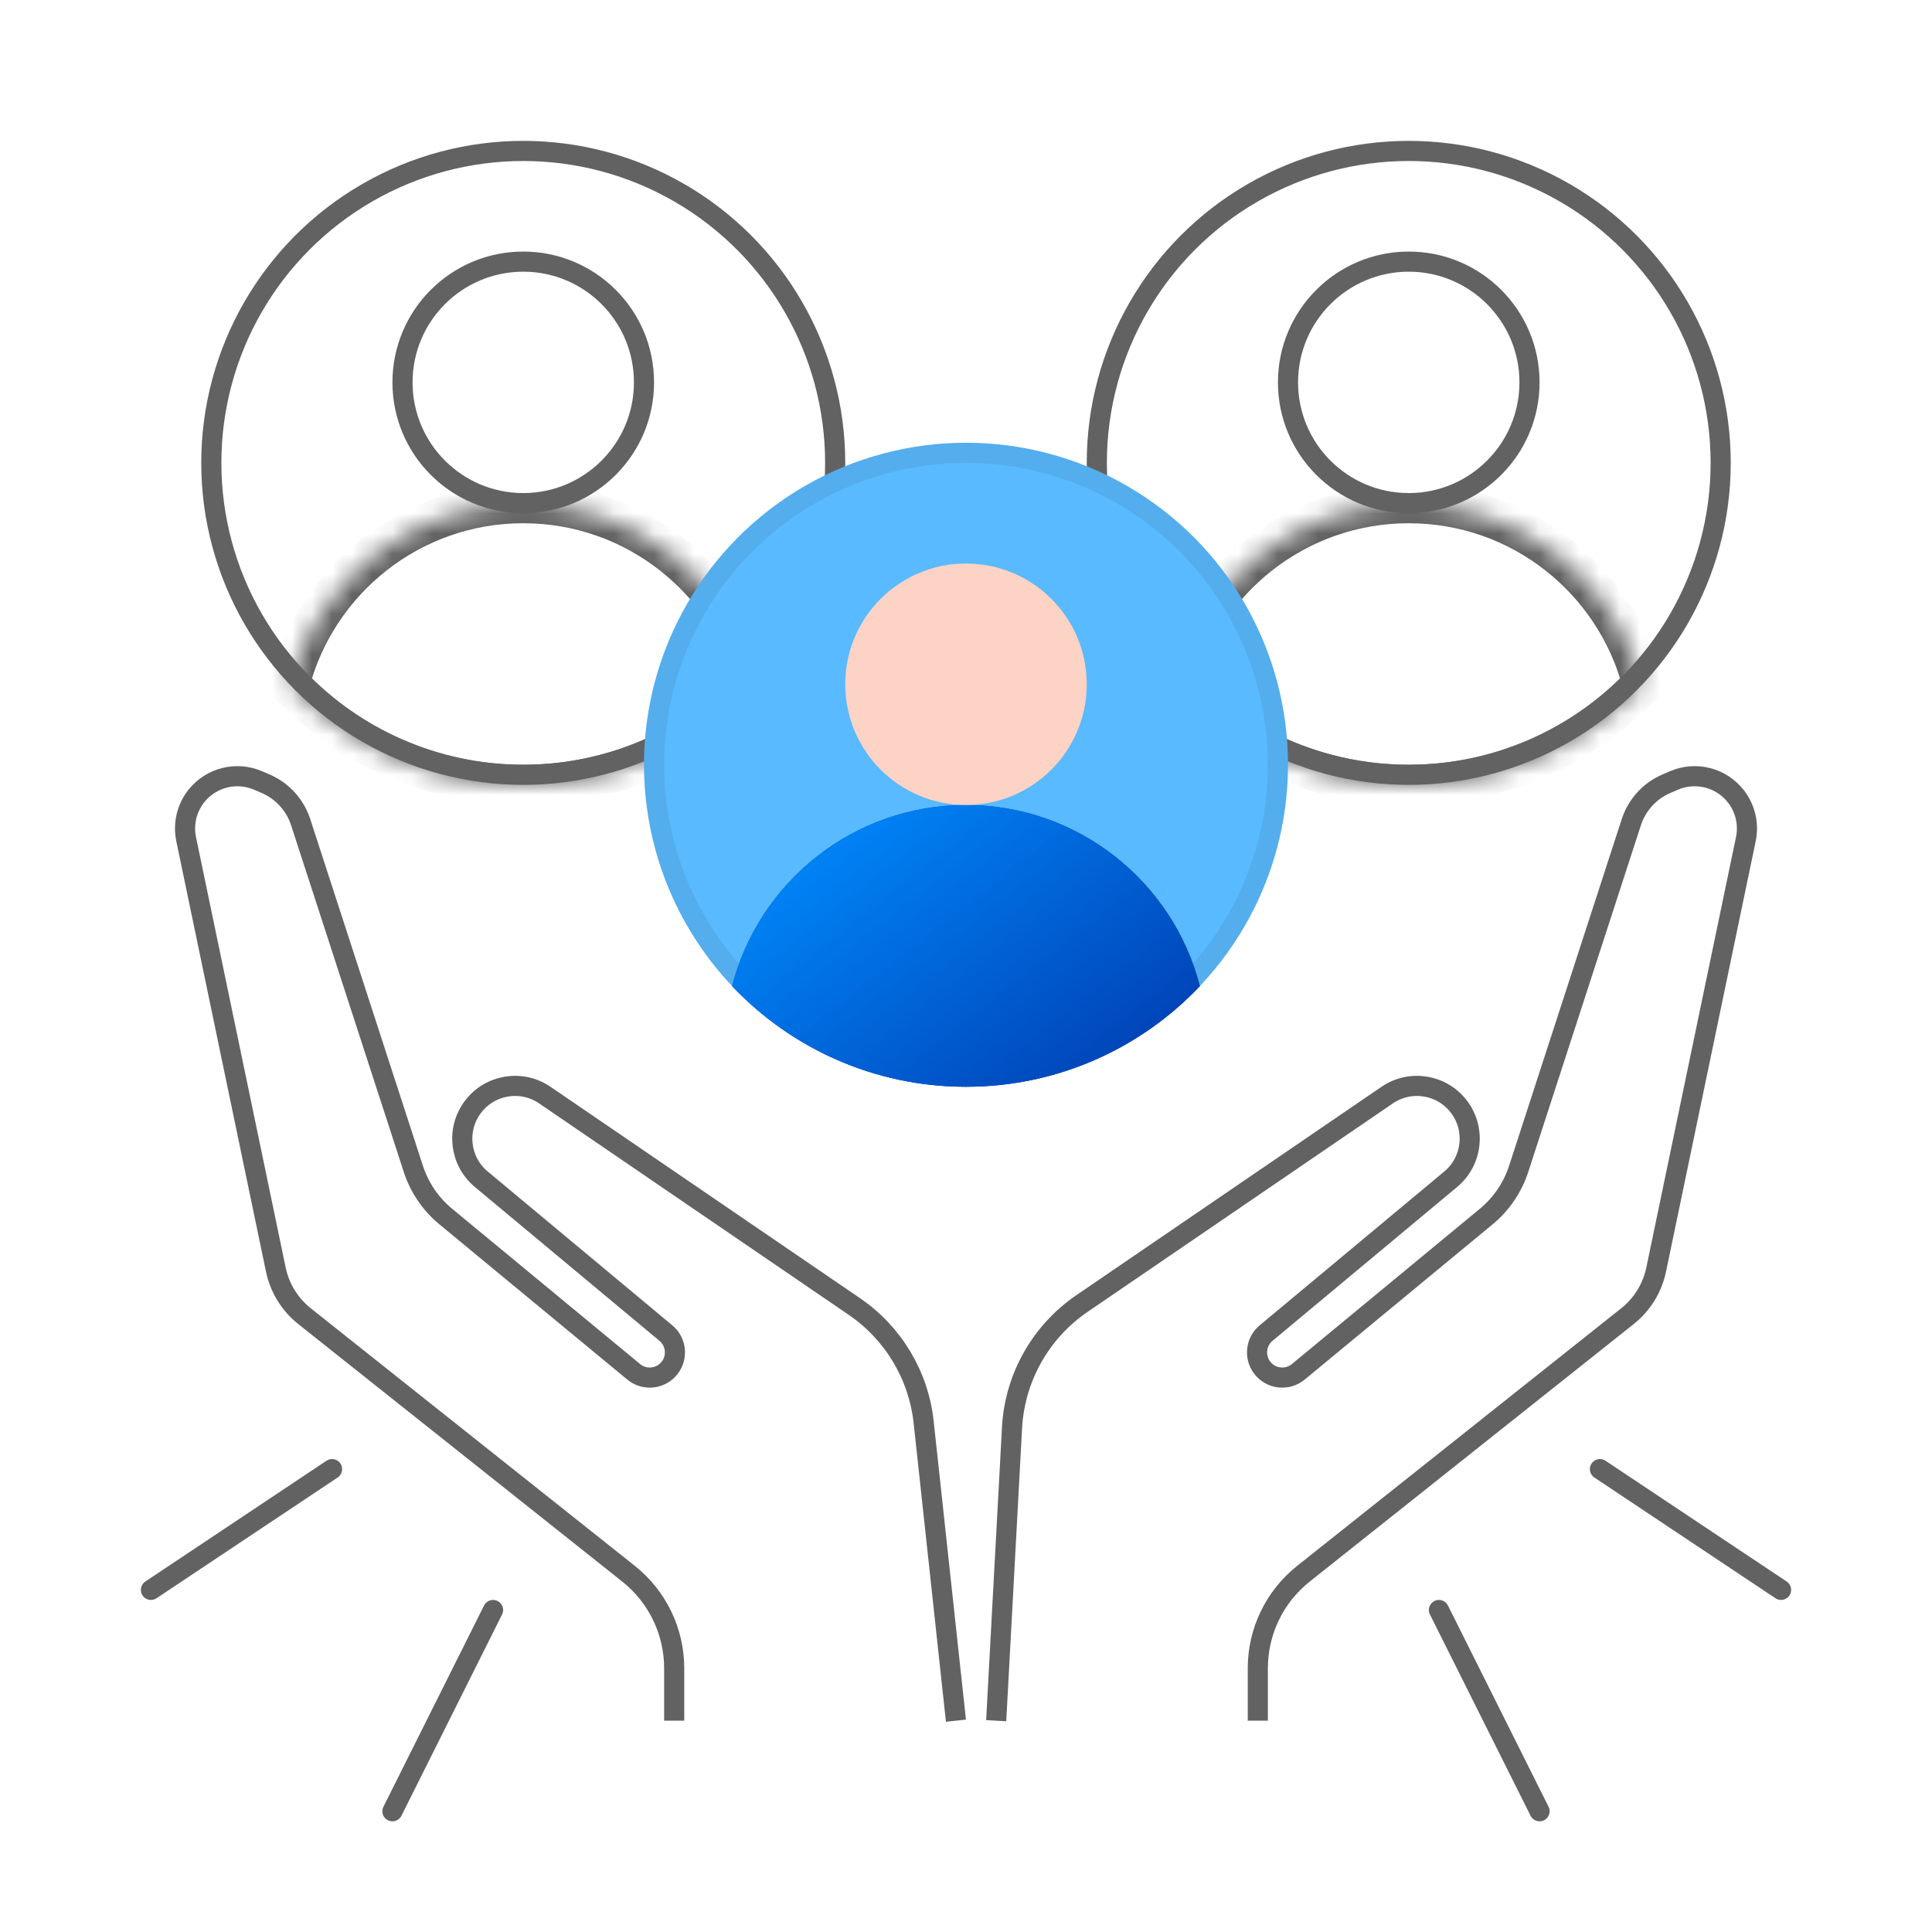
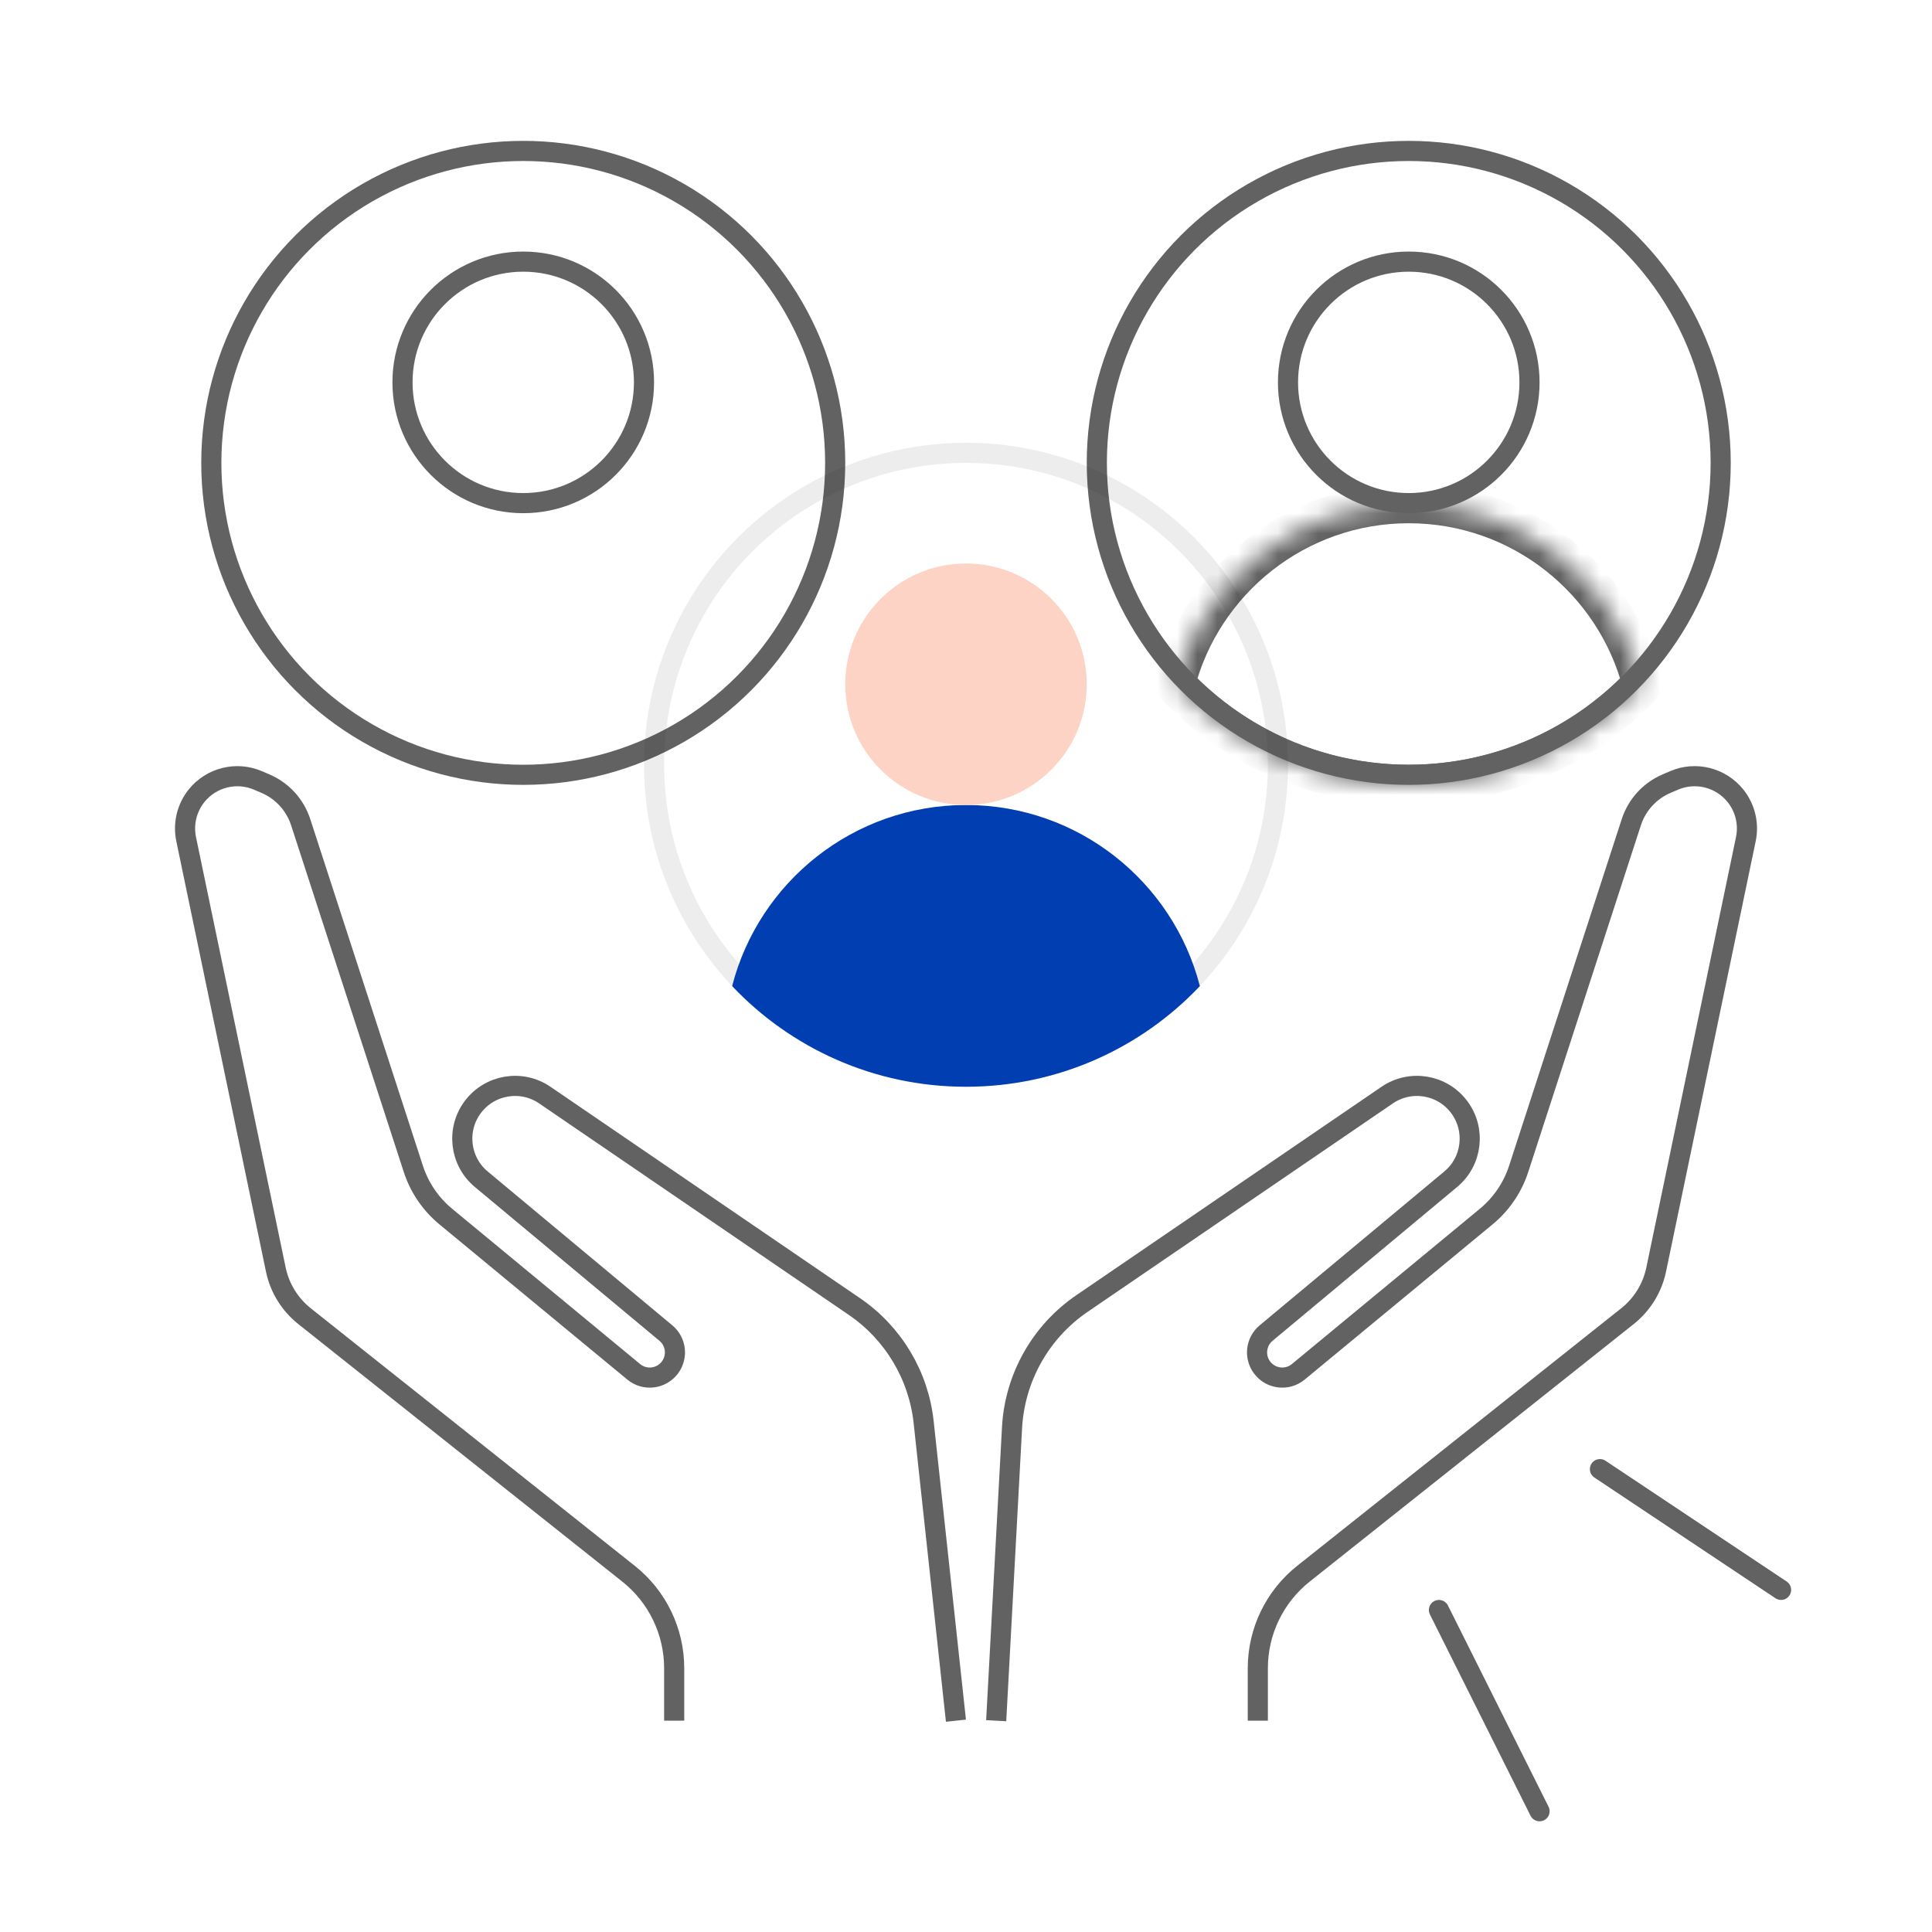
<svg xmlns="http://www.w3.org/2000/svg" width="96" height="96" viewBox="0 0 96 96" fill="none">
  <rect width="96" height="96" fill="white" />
  <circle cx="26" cy="23" r="15.5" stroke="#626262" />
  <mask id="path-2-inside-1_5926_5039" fill="white">
    <path fill-rule="evenodd" clip-rule="evenodd" d="M14.379 33.998C15.712 28.823 20.409 25 26 25C31.591 25 36.288 28.823 37.621 33.998C34.705 37.078 30.577 39 26 39C21.423 39 17.295 37.078 14.379 33.998Z" />
  </mask>
-   <path d="M14.379 33.998L13.41 33.748L13.272 34.283L13.652 34.685L14.379 33.998ZM37.621 33.998L38.347 34.685L38.728 34.283L38.59 33.748L37.621 33.998ZM26 24C19.942 24 14.854 28.143 13.41 33.748L15.347 34.247C16.569 29.504 20.877 26 26 26V24ZM38.59 33.748C37.146 28.143 32.058 24 26 24V26C31.123 26 35.431 29.504 36.653 34.247L38.59 33.748ZM36.895 33.31C34.16 36.2 30.291 38 26 38V40C30.863 40 35.25 37.957 38.347 34.685L36.895 33.31ZM26 38C21.709 38 17.84 36.2 15.105 33.31L13.652 34.685C16.75 37.957 21.137 40 26 40V38Z" fill="#626262" mask="url(#path-2-inside-1_5926_5039)" />
  <circle cx="26" cy="19" r="6" stroke="#626262" />
  <circle cx="70" cy="23" r="15.5" stroke="#626262" />
  <mask id="path-6-inside-2_5926_5039" fill="white">
    <path fill-rule="evenodd" clip-rule="evenodd" d="M58.379 33.998C59.712 28.823 64.409 25 70 25C75.591 25 80.288 28.823 81.621 33.998C78.705 37.078 74.577 39 70 39C65.423 39 61.295 37.078 58.379 33.998Z" />
  </mask>
  <path d="M58.379 33.998L57.41 33.748L57.272 34.283L57.652 34.685L58.379 33.998ZM81.621 33.998L82.347 34.685L82.728 34.283L82.59 33.748L81.621 33.998ZM70 24C63.942 24 58.854 28.143 57.41 33.748L59.347 34.247C60.569 29.504 64.877 26 70 26V24ZM82.59 33.748C81.146 28.143 76.058 24 70 24V26C75.123 26 79.431 29.504 80.653 34.247L82.59 33.748ZM80.895 33.31C78.16 36.2 74.291 38 70 38V40C74.863 40 79.25 37.957 82.347 34.685L80.895 33.31ZM70 38C65.709 38 61.84 36.2 59.105 33.31L57.652 34.685C60.75 37.957 65.137 40 70 40V38Z" fill="#626262" mask="url(#path-6-inside-2_5926_5039)" />
  <circle cx="70" cy="19" r="6" stroke="#626262" />
-   <circle cx="48" cy="38" r="16" fill="#59BAFF" />
  <circle cx="48" cy="38" r="15.5" stroke="#222222" stroke-opacity="0.08" />
  <path fill-rule="evenodd" clip-rule="evenodd" d="M36.379 48.998C37.712 43.823 42.409 40 48 40C53.591 40 58.288 43.823 59.621 48.998C56.705 52.078 52.577 54 48 54C43.423 54 39.295 52.078 36.379 48.998Z" fill="#003EB2" />
-   <path fill-rule="evenodd" clip-rule="evenodd" d="M36.379 48.998C37.712 43.823 42.409 40 48 40C53.591 40 58.288 43.823 59.621 48.998C56.705 52.078 52.577 54 48 54C43.423 54 39.295 52.078 36.379 48.998Z" fill="url(#paint0_linear_5926_5039)" />
  <circle cx="48" cy="34" r="6" fill="#FCD3C5" />
  <path d="M9.25 41.698L13.705 63.084C13.896 63.999 14.4 64.818 15.132 65.4L31.233 78.198C32.666 79.337 33.5 81.066 33.5 82.895V85.5H46.5L45.713 70.946C45.579 68.459 44.294 66.176 42.237 64.771L27.072 54.415C25.913 53.623 24.337 53.884 23.495 55.007C22.657 56.124 22.841 57.701 23.914 58.595L33.087 66.239C33.599 66.665 33.687 67.418 33.287 67.951C32.858 68.522 32.039 68.62 31.489 68.165L22.149 60.449C21.399 59.829 20.84 59.008 20.539 58.083L14.94 40.852C14.66 39.993 14.024 39.296 13.193 38.94L12.818 38.779C11.744 38.319 10.495 38.632 9.764 39.544C9.28 40.15 9.092 40.939 9.25 41.698Z" fill="white" />
-   <path d="M86.75 41.698L82.295 63.084C82.104 63.999 81.6 64.818 80.868 65.4L64.766 78.198C63.334 79.337 62.5 81.066 62.5 82.895V85.5H49.5L50.287 70.946C50.421 68.459 51.706 66.176 53.763 64.771L68.928 54.415C70.087 53.623 71.663 53.884 72.505 55.007C73.343 56.124 73.159 57.701 72.086 58.595L62.913 66.239C62.401 66.665 62.313 67.418 62.713 67.951C63.142 68.522 63.961 68.62 64.511 68.165L73.851 60.449C74.601 59.829 75.16 59.008 75.461 58.083L81.06 40.852C81.34 39.993 81.976 39.296 82.807 38.94L83.182 38.779C84.256 38.319 85.505 38.632 86.236 39.544C86.72 40.15 86.909 40.939 86.75 41.698Z" fill="white" />
+   <path d="M86.75 41.698L82.295 63.084C82.104 63.999 81.6 64.818 80.868 65.4L64.766 78.198C63.334 79.337 62.5 81.066 62.5 82.895V85.5H49.5L50.287 70.946C50.421 68.459 51.706 66.176 53.763 64.771L68.928 54.415C70.087 53.623 71.663 53.884 72.505 55.007C73.343 56.124 73.159 57.701 72.086 58.595L62.913 66.239C62.401 66.665 62.313 67.418 62.713 67.951C63.142 68.522 63.961 68.62 64.511 68.165L73.851 60.449C74.601 59.829 75.16 59.008 75.461 58.083C81.34 39.993 81.976 39.296 82.807 38.94L83.182 38.779C84.256 38.319 85.505 38.632 86.236 39.544C86.72 40.15 86.909 40.939 86.75 41.698Z" fill="white" />
  <path d="M47.5 85.5L45.896 70.667C45.645 68.34 44.387 66.24 42.454 64.92L27.072 54.415C25.913 53.623 24.337 53.884 23.495 55.007V55.007C22.657 56.124 22.841 57.701 23.914 58.595L33.087 66.239C33.599 66.665 33.687 67.418 33.287 67.951V67.951C32.858 68.522 32.039 68.62 31.489 68.165L22.149 60.449C21.399 59.829 20.84 59.008 20.539 58.083L14.94 40.852C14.66 39.993 14.024 39.296 13.193 38.94L12.818 38.779C11.744 38.319 10.495 38.632 9.764 39.544V39.544C9.28 40.15 9.092 40.939 9.25 41.698L13.705 63.084C13.896 63.999 14.4 64.818 15.132 65.4L31.233 78.198C32.666 79.337 33.5 81.066 33.5 82.895V85.5" stroke="#626262" />
  <path d="M49.5 85.5L50.287 70.946C50.421 68.459 51.706 66.176 53.763 64.771L68.928 54.415C70.087 53.623 71.663 53.884 72.505 55.007V55.007C73.343 56.124 73.159 57.701 72.086 58.595L62.913 66.239C62.401 66.665 62.313 67.418 62.713 67.951V67.951C63.142 68.522 63.961 68.62 64.511 68.165L73.851 60.449C74.601 59.829 75.16 59.008 75.461 58.083L81.06 40.852C81.34 39.993 81.976 39.296 82.807 38.94L83.182 38.779C84.256 38.319 85.505 38.632 86.236 39.544V39.544C86.72 40.15 86.909 40.939 86.75 41.698L82.295 63.084C82.104 63.999 81.6 64.818 80.868 65.4L64.766 78.198C63.334 79.337 62.5 81.066 62.5 82.895V85.5" stroke="#626262" />
-   <path d="M24.5 80L19.5 90M16.5 73L7.5 79" stroke="#626262" stroke-linecap="round" />
  <path d="M71.5 80L76.5 90M79.5 73L88.5 79" stroke="#626262" stroke-linecap="round" />
  <defs>
    <linearGradient id="paint0_linear_5926_5039" x1="39.081" y1="40" x2="52.68" y2="57.327" gradientUnits="userSpaceOnUse">
      <stop stop-color="#008DFF" />
      <stop offset="1" stop-color="#003EB2" />
    </linearGradient>
  </defs>
</svg>